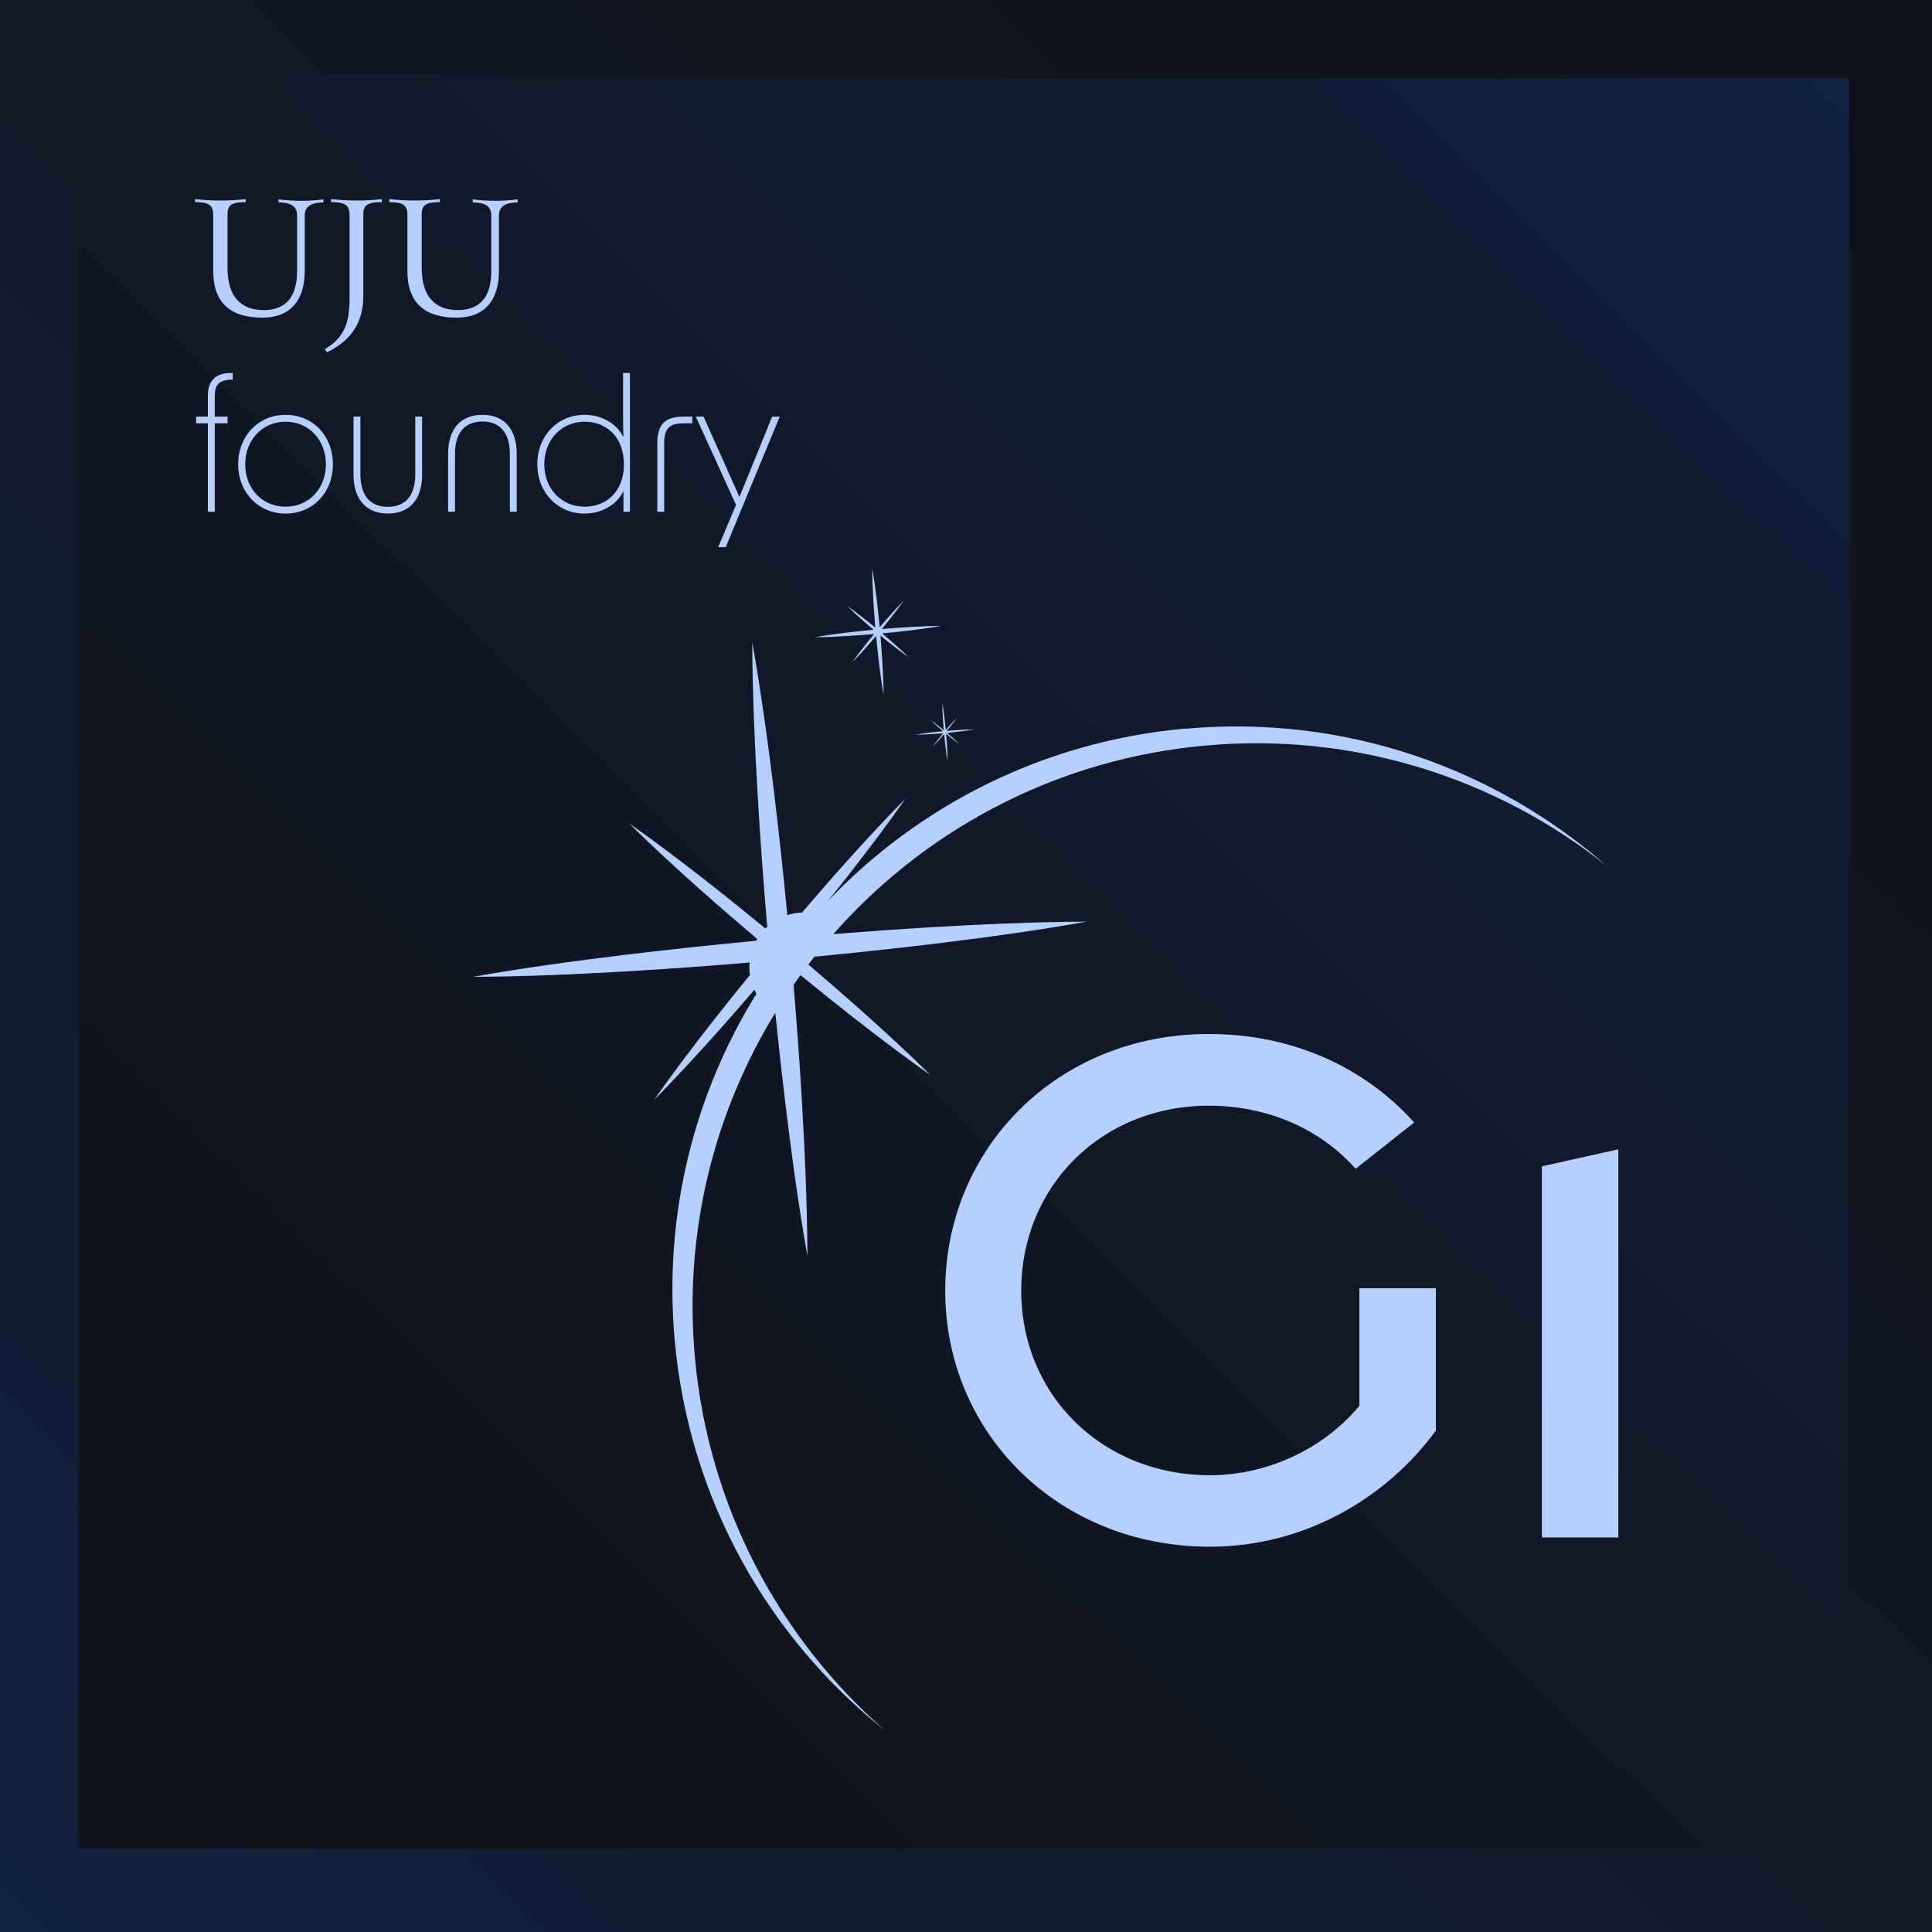
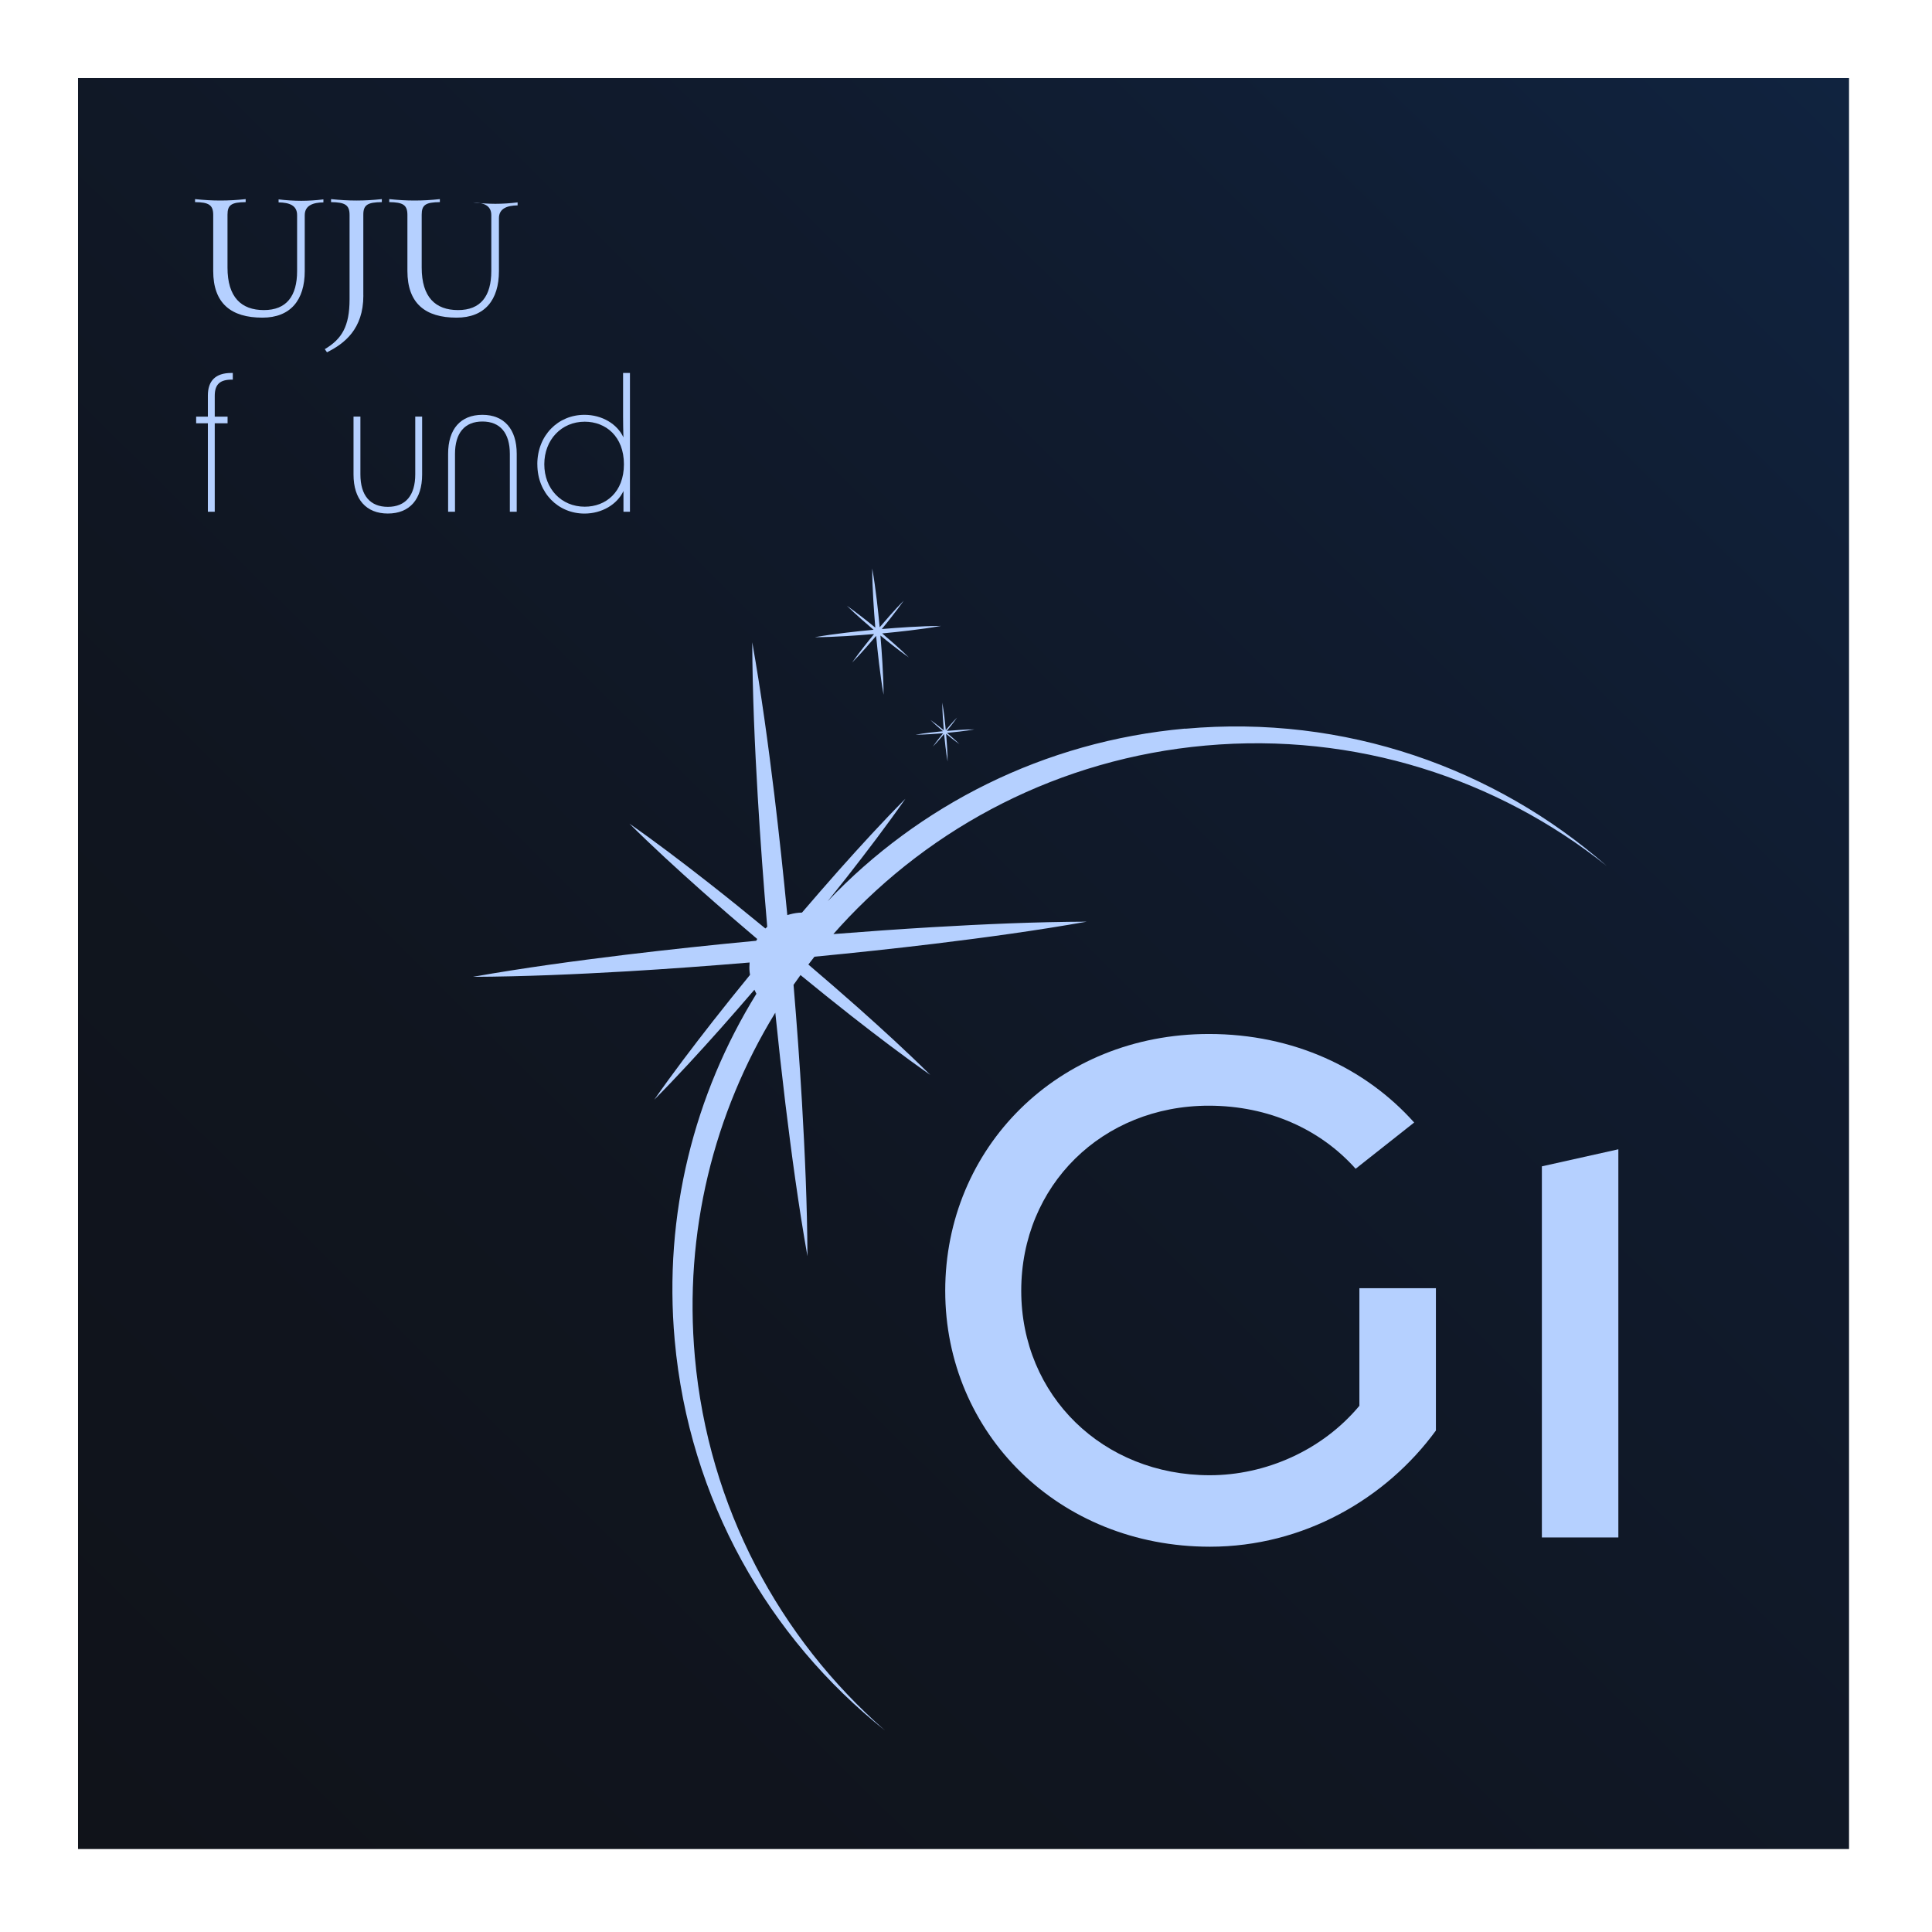
<svg xmlns="http://www.w3.org/2000/svg" id="_레이어_2" data-name="레이어_2" viewBox="0 0 503 503">
  <defs>
    <style>
      .cls-1 {
        fill: url(#_무제_그라디언트_24);
      }

      .cls-2 {
        fill: url(#_무제_그라디언트_26);
      }

      .cls-3 {
        fill: #b5d0ff;
      }
    </style>
    <linearGradient id="_무제_그라디언트_26" data-name="무제 그라디언트 26" x1="497.93" y1="2.55" x2="2.55" y2="503.01" gradientUnits="userSpaceOnUse">
      <stop offset="0" stop-color="#10131a" />
      <stop offset=".32" stop-color="#101520" />
      <stop offset=".76" stop-color="#101d32" />
      <stop offset="1" stop-color="#10233f" />
    </linearGradient>
    <linearGradient id="_무제_그라디언트_24" data-name="무제 그라디언트 24" x1="304.03" y1="81.93" x2="-150.07" y2="540.68" gradientTransform="translate(329 561) rotate(-180)" gradientUnits="userSpaceOnUse">
      <stop offset="0" stop-color="#10131a" />
      <stop offset=".31" stop-color="#10151f" />
      <stop offset=".7" stop-color="#101b2e" />
      <stop offset="1" stop-color="#10233f" />
    </linearGradient>
  </defs>
  <g id="_레이어_1-2" data-name="레이어_1">
-     <rect class="cls-2" width="503" height="503" />
    <rect class="cls-1" x="20.32" y="20.32" width="461.08" height="461.08" />
    <g>
      <g>
        <path class="cls-3" d="M308.56,189.69c-36.91,3.32-69.38,20.05-93.06,44.94,1.65-2.06,3.3-4.13,4.94-6.21,5.24-6.7,10.4-13.47,15.29-20.47-6.01,6.06-11.75,12.34-17.41,18.7-3.21,3.62-6.37,7.27-9.52,10.94-.26,0-.53.02-.79.04-1.05.09-2.06.31-3.03.62-1-10.44-2.12-20.87-3.37-31.28-1.62-13.28-3.42-26.55-5.76-39.76.05,13.42.65,26.8,1.43,40.16.67,11.32,1.5,22.63,2.47,33.92-.16.15-.33.29-.48.44-4.93-4.06-9.9-8.07-14.93-12.01-6.7-5.24-13.47-10.4-20.47-15.29,6.06,6.01,12.34,11.75,18.7,17.41,4.81,4.27,9.67,8.47,14.58,12.63-.09.15-.2.3-.28.46-11.34,1.07-22.67,2.28-33.98,3.64-13.28,1.62-26.55,3.41-39.77,5.75,13.42-.06,26.8-.66,40.15-1.43,10.64-.63,21.27-1.41,31.89-2.3-.07.8-.08,1.62,0,2.45.02.26.07.51.11.77-3.25,3.98-6.47,7.98-9.64,12.03-5.24,6.7-10.4,13.47-15.29,20.47,6.01-6.06,11.75-12.35,17.41-18.7,2.92-3.29,5.79-6.6,8.66-9.93.16.36.33.71.52,1.05-16.11,26.05-24.23,57.34-21.27,90.18,3.74,41.56,24.47,77.5,54.72,101.6-27.39-23.97-45.95-58.1-49.47-97.21-2.93-32.56,5.02-63.59,20.85-89.5.03-.05.06-.09.09-.14.8,7.88,1.67,15.76,2.62,23.63,1.62,13.28,3.41,26.55,5.75,39.77-.06-13.42-.66-26.8-1.43-40.15-.6-10.18-1.34-20.35-2.19-30.5.6-.86,1.2-1.71,1.81-2.55,4.4,3.61,8.84,7.18,13.32,10.7,6.7,5.24,13.47,10.4,20.47,15.29-6.06-6.01-12.35-11.75-18.7-17.41-4.31-3.82-8.66-7.59-13.04-11.32.52-.68,1.05-1.37,1.58-2.04,10.39-1,20.78-2.11,31.15-3.36,13.28-1.62,26.55-3.42,39.76-5.76-13.42.05-26.8.65-40.16,1.43-8.61.51-17.22,1.12-25.82,1.8.58-.66,1.16-1.32,1.76-1.97,23.84-26.09,57.12-43.69,95.1-47.11,39.11-3.52,76.01,8.66,104.47,31.33-29.1-25.47-68.17-39.45-109.73-35.71h0Z" />
        <path class="cls-3" d="M227.55,165.1c-.87,1.05-1.72,2.11-2.56,3.19-1.08,1.38-2.14,2.77-3.15,4.21,1.24-1.25,2.42-2.54,3.58-3.85.91-1.02,1.8-2.05,2.68-3.09.22,2.38.48,4.76.76,7.14.33,2.73.7,5.46,1.18,8.18-.01-2.76-.14-5.51-.3-8.26-.14-2.39-.32-4.78-.52-7.16,1.05.87,2.11,1.72,3.19,2.56,1.38,1.08,2.77,2.14,4.21,3.15-1.25-1.24-2.54-2.42-3.85-3.58-1.02-.91-2.05-1.8-3.09-2.68,2.38-.22,4.76-.48,7.14-.76,2.73-.33,5.46-.7,8.18-1.19-2.76.01-5.51.13-8.26.29-2.39.14-4.78.32-7.16.52.87-1.05,1.72-2.11,2.56-3.19,1.08-1.38,2.14-2.77,3.15-4.21-1.24,1.25-2.42,2.54-3.58,3.85-.91,1.02-1.8,2.05-2.68,3.09-.22-2.38-.48-4.76-.76-7.14-.33-2.73-.7-5.46-1.19-8.18.01,2.76.13,5.51.29,8.26.14,2.39.32,4.78.52,7.16-1.05-.87-2.11-1.72-3.19-2.56-1.38-1.08-2.77-2.14-4.21-3.15,1.25,1.24,2.54,2.42,3.85,3.58,1.02.91,2.05,1.8,3.09,2.68-2.38.22-4.76.48-7.14.76-2.73.33-5.46.7-8.18,1.18,2.76-.01,5.51-.14,8.26-.3,2.39-.14,4.78-.32,7.16-.52h0Z" />
        <path class="cls-3" d="M245.71,190.12c-.49-.41-.99-.81-1.49-1.2-.64-.5-1.3-1-1.97-1.47.58.58,1.19,1.13,1.8,1.67.48.42.96.84,1.45,1.25-1.11.11-2.23.22-3.34.36-1.28.16-2.55.33-3.82.55,1.29,0,2.58-.06,3.86-.14,1.12-.07,2.23-.15,3.35-.24-.41.49-.81.99-1.2,1.49-.5.64-1,1.3-1.47,1.97.58-.58,1.13-1.19,1.67-1.8.42-.48.84-.96,1.25-1.45.11,1.11.22,2.23.36,3.34.16,1.28.33,2.55.55,3.82,0-1.29-.06-2.58-.14-3.86-.07-1.12-.15-2.23-.24-3.35.49.41.99.81,1.49,1.2.64.5,1.3,1,1.97,1.47-.58-.58-1.19-1.13-1.8-1.67-.48-.42-.96-.84-1.45-1.25,1.11-.1,2.23-.22,3.34-.36,1.28-.16,2.55-.33,3.82-.55-1.29,0-2.58.06-3.86.14-1.12.07-2.23.15-3.35.25.41-.49.81-.99,1.2-1.49.5-.64,1-1.3,1.47-1.97-.58.58-1.13,1.19-1.67,1.8-.42.48-.84.96-1.25,1.45-.1-1.11-.22-2.23-.36-3.34-.16-1.28-.33-2.55-.55-3.82,0,1.29.06,2.58.14,3.86.07,1.12.15,2.23.25,3.35h0Z" />
      </g>
      <g>
        <path class="cls-3" d="M246.09,336.07c0-37.2,29.28-66.87,68.66-66.87,22.02,0,40.8,8.91,53.43,23.05l-15.24,12.04c-9.09-10.21-22.61-16.42-38.24-16.42-27.75,0-48.82,20.8-48.82,48.17s21.33,48.04,49.08,48.04c14.47,0,29.24-6.42,38.96-18.08v-30.61h19.92v37.05c-13.02,17.82-34.5,30.25-58.83,30.25-39.38,0-68.92-29.54-68.92-66.61Z" />
        <path class="cls-3" d="M401.43,303.66l19.91-4.44v101.06h-19.91v-96.62Z" />
      </g>
      <g>
        <g>
          <path class="cls-3" d="M79.34,70.58c0,7.55-3.71,12.12-11.02,12.12-8.16,0-12.81-3.71-12.81-12.16v-14.57c0-2.61-1.14-3.31-4.73-3.35v-.78c2.33.24,4.33.37,6.57.37s4.28-.12,6.61-.37v.78c-3.71.04-4.73.73-4.73,3.26v13.79c0,7.71,3.59,11.06,9.47,11.06s8.65-3.63,8.65-10.16v-14.57c0-2.53-2-3.26-4.82-3.31v-.78c1.88.24,4.08.37,5.88.37s3.88-.12,5.79-.37v.78c-2.69.04-4.86.78-4.86,3.35v14.53h0Z" />
          <path class="cls-3" d="M94.6,76.95c0,8.77-4.98,12.53-9.47,14.77l-.57-.82c4.41-2.61,6.45-5.92,6.45-12.98v-21.95c0-2.61-1.18-3.31-4.82-3.35v-.78c2.37.24,4.37.37,6.61.37s4.24-.12,6.61-.37v.78c-3.71.04-4.82.73-4.82,3.26v21.06h0Z" />
-           <path class="cls-3" d="M129.9,70.58c0,7.55-3.71,12.12-11.02,12.12-8.16,0-12.81-3.71-12.81-12.16v-14.57c0-2.61-1.14-3.31-4.73-3.35v-.78c2.33.24,4.33.37,6.57.37s4.28-.12,6.61-.37v.78c-3.71.04-4.73.73-4.73,3.26v13.79c0,7.71,3.59,11.06,9.47,11.06s8.65-3.63,8.65-10.16v-14.57c0-2.53-2-3.26-4.82-3.31v-.78c1.88.24,4.08.37,5.88.37s3.88-.12,5.79-.37v.78c-2.69.04-4.86.78-4.86,3.35v14.53h0Z" />
+           <path class="cls-3" d="M129.9,70.58c0,7.55-3.71,12.12-11.02,12.12-8.16,0-12.81-3.71-12.81-12.16v-14.57c0-2.61-1.14-3.31-4.73-3.35v-.78c2.33.24,4.33.37,6.57.37s4.28-.12,6.61-.37v.78c-3.71.04-4.73.73-4.73,3.26v13.79c0,7.71,3.59,11.06,9.47,11.06s8.65-3.63,8.65-10.16v-14.57c0-2.53-2-3.26-4.82-3.31c1.88.24,4.08.37,5.88.37s3.88-.12,5.79-.37v.78c-2.69.04-4.86.78-4.86,3.35v14.53h0Z" />
        </g>
        <g>
          <path class="cls-3" d="M60.23,97.1h.38v1.74h-.28c-3.01,0-4.42,1.17-4.42,4.23v5.4h3.34v1.74h-3.34v23.03h-1.79v-23.03h-3.05v-1.74h3.05v-5.5c0-3.76,1.93-5.87,6.11-5.87h0Z" />
-           <path class="cls-3" d="M62.01,120.88c0-7.38,5.26-12.88,12.36-12.88s12.31,5.5,12.31,12.88-5.26,12.83-12.31,12.83-12.36-5.5-12.36-12.83ZM74.37,131.92c6.02,0,10.48-4.7,10.48-11.04s-4.46-11.09-10.48-11.09-10.53,4.7-10.53,11.09,4.46,11.04,10.53,11.04Z" />
          <path class="cls-3" d="M100.97,133.7c-5.64,0-8.93-3.71-8.93-10.15v-15.09h1.79v15.04c0,5.5,2.54,8.46,7.14,8.46s7.14-2.96,7.14-8.46v-15.04h1.79v15.09c0,6.44-3.24,10.15-8.93,10.15h0Z" />
          <path class="cls-3" d="M125.6,108c5.64,0,8.93,3.71,8.93,10.15v15.09h-1.79v-15.04c0-5.5-2.54-8.46-7.14-8.46s-7.14,2.96-7.14,8.46v15.04h-1.79v-15.09c0-6.44,3.24-10.15,8.93-10.15h0Z" />
          <path class="cls-3" d="M139.89,120.88c0-7.52,5.4-12.88,12.27-12.88,4.61,0,8.55,2.4,10.15,5.87-.05-1.79-.09-3.62-.09-5.4v-11.37h1.79v36.14h-1.69v-5.4c-1.64,3.48-5.59,5.87-10.15,5.87-6.86,0-12.27-5.36-12.27-12.83ZM152.24,131.92c5.5,0,10.2-3.81,10.2-11.04s-4.7-11.09-10.2-11.09c-6.06,0-10.53,4.7-10.53,11.09s4.46,11.04,10.53,11.04Z" />
-           <path class="cls-3" d="M177.81,108.47h2.44v1.74h-2.3c-3.57,0-5.03,1.27-5.03,5.17v17.86h-1.79v-17.95c0-4.61,1.93-6.81,6.67-6.81h0Z" />
-           <path class="cls-3" d="M191.63,131.45l-10.48-22.98h2.02l9.35,20.91,8.51-20.91h1.97l-14.05,33.98h-1.97l4.65-11Z" />
        </g>
      </g>
    </g>
  </g>
</svg>